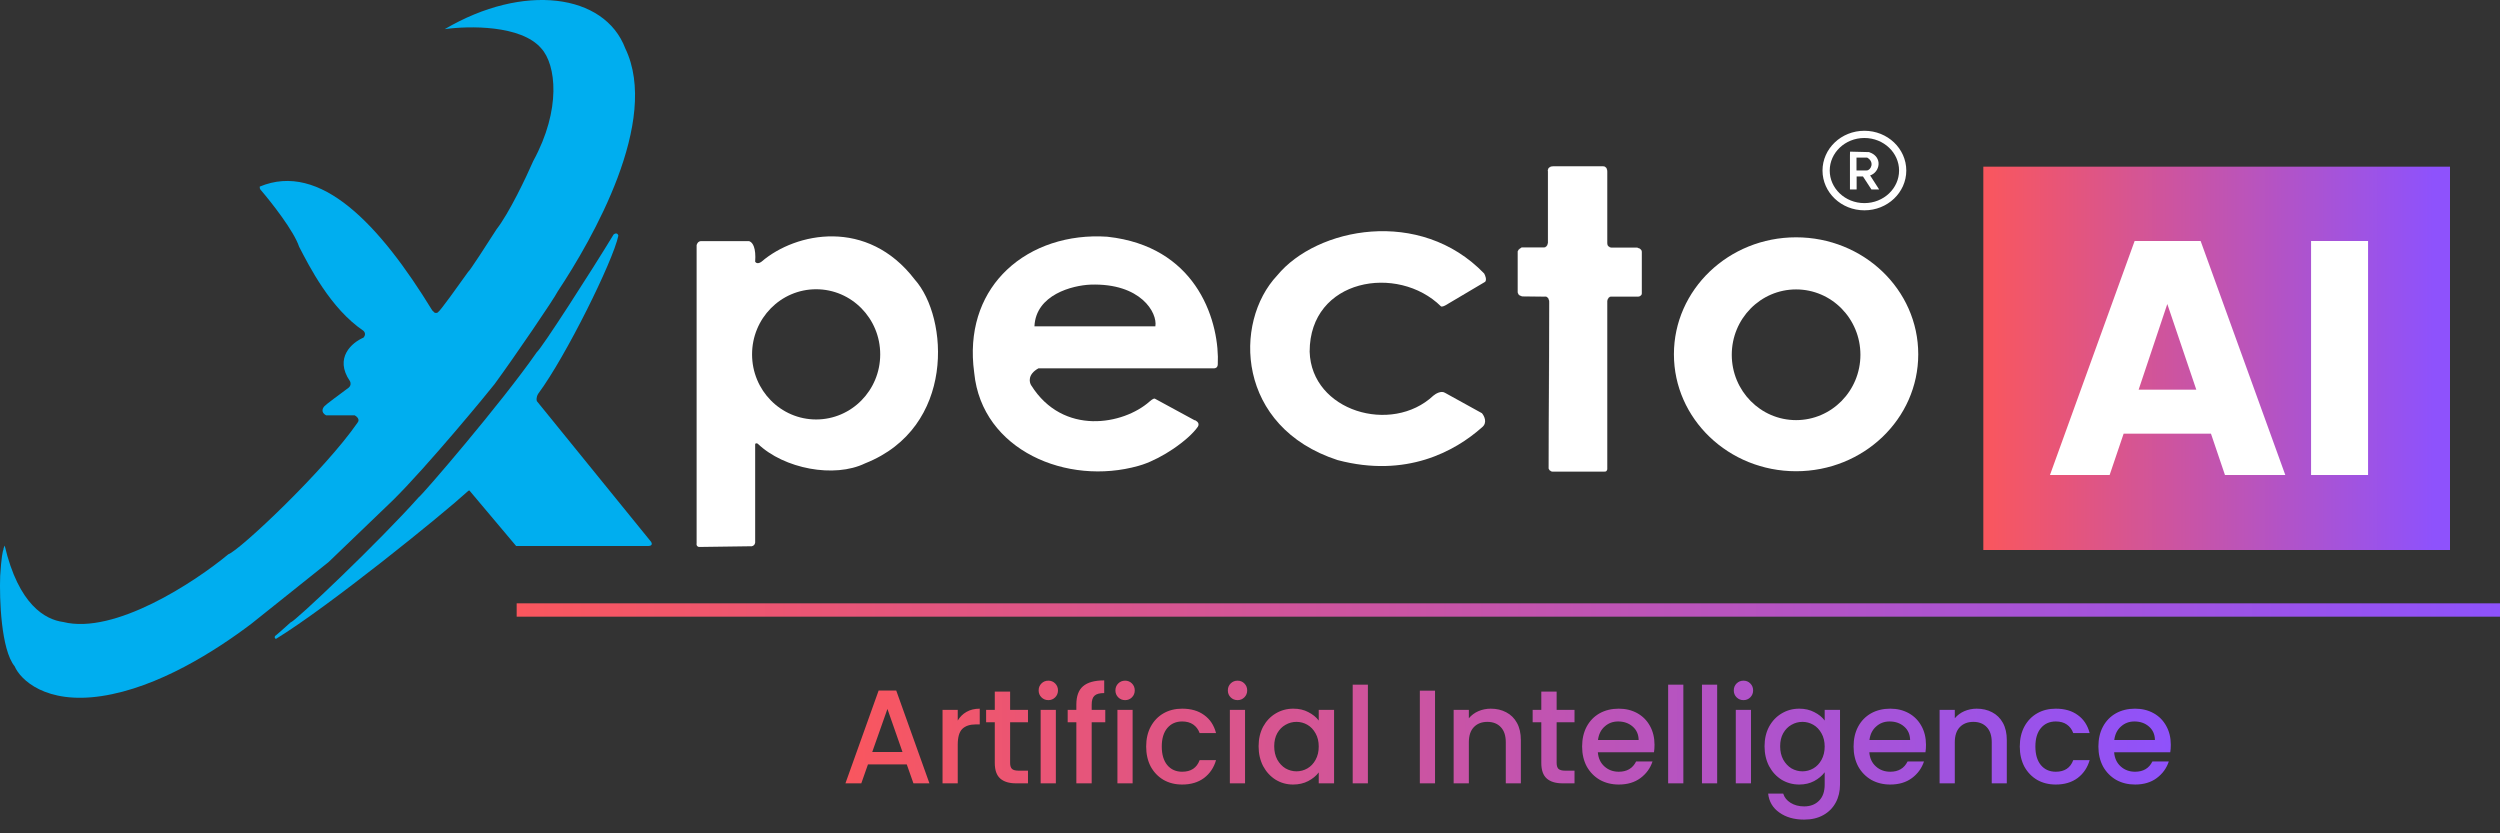
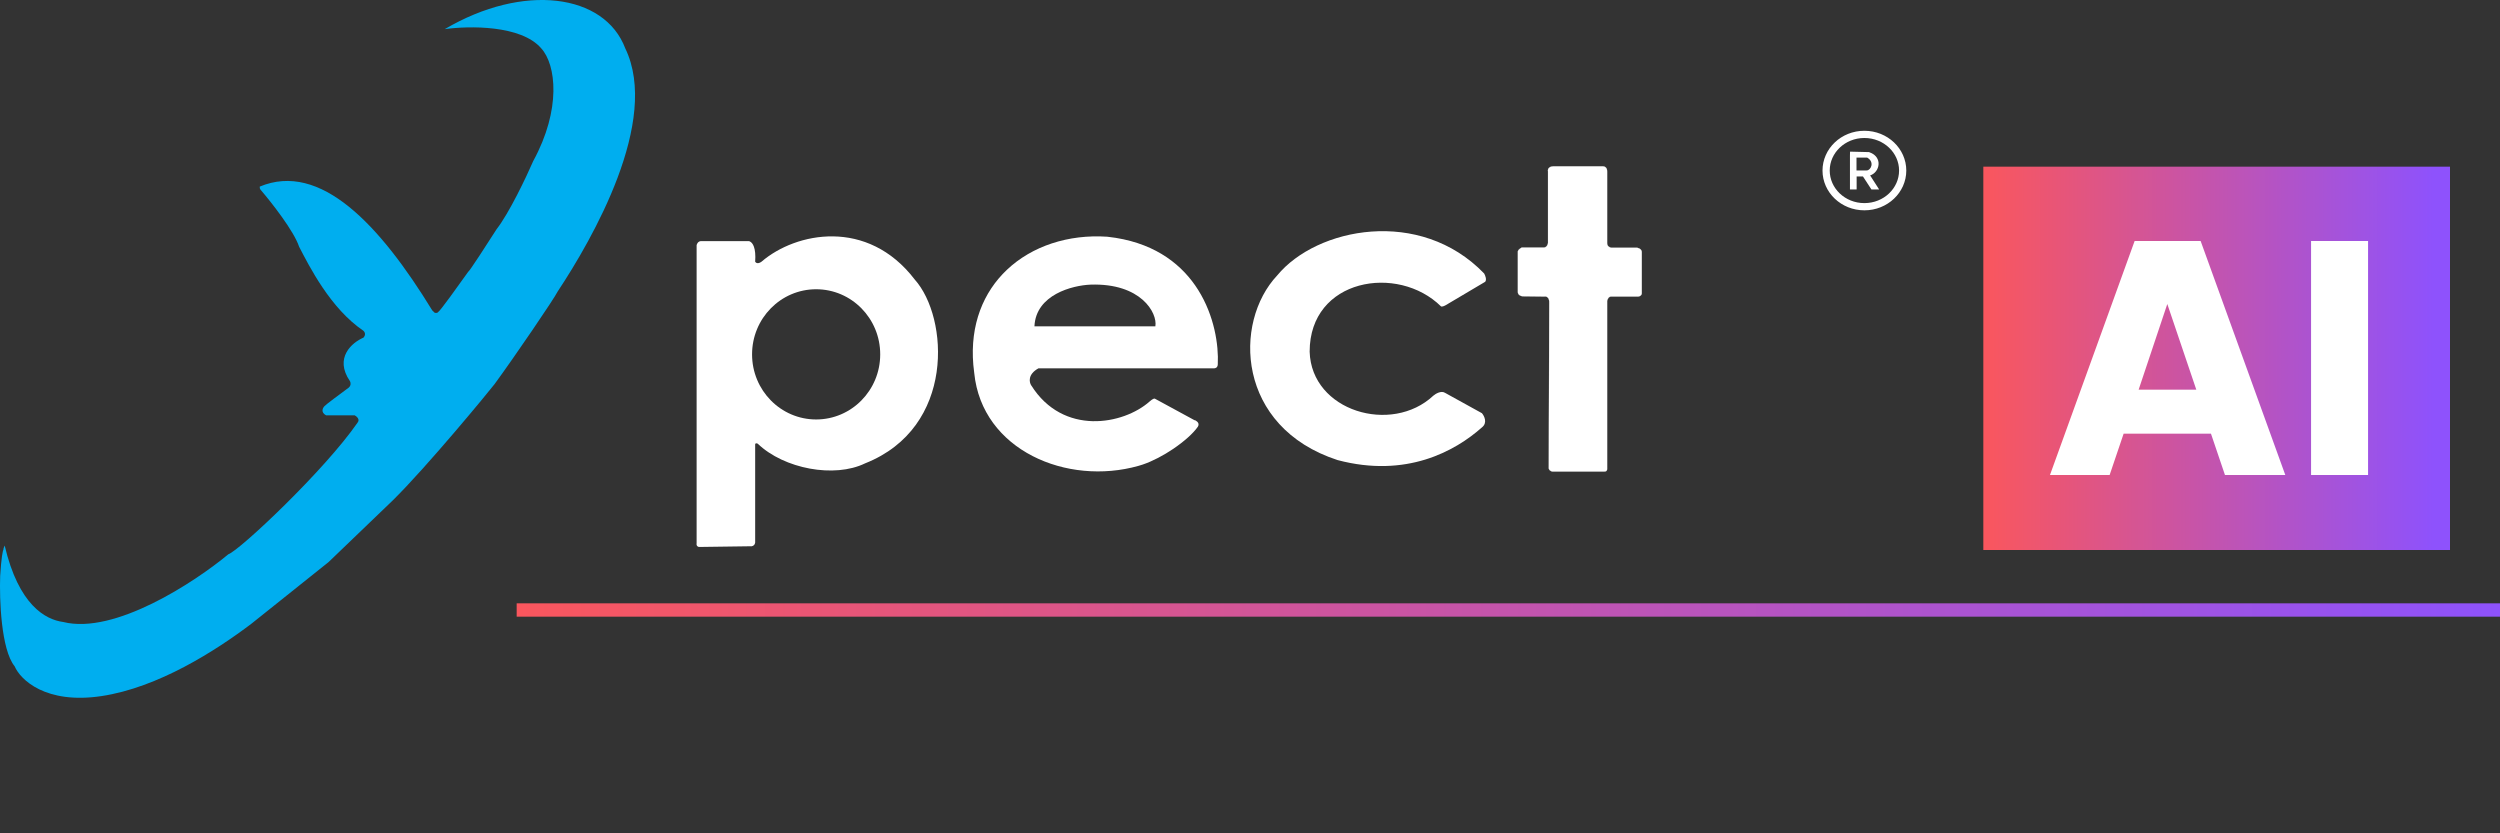
<svg xmlns="http://www.w3.org/2000/svg" width="150" height="50" viewBox="0 0 150 50" fill="none">
  <rect x="0" y="0" width="150" height="50" fill="#333333" stroke="none" />
-   <path d="M54.406 45.864H52.078L51.678 47H50.726L52.718 41.432H53.774L55.766 47H54.806L54.406 45.864ZM54.15 45.12L53.246 42.536L52.334 45.12H54.15ZM57.464 43.232C57.598 43.008 57.774 42.835 57.992 42.712C58.216 42.584 58.48 42.52 58.784 42.52V43.464H58.552C58.195 43.464 57.923 43.555 57.736 43.736C57.555 43.917 57.464 44.232 57.464 44.68V47H56.552V42.592H57.464V43.232ZM60.607 43.336V45.776C60.607 45.941 60.644 46.061 60.719 46.136C60.799 46.205 60.932 46.24 61.119 46.24H61.679V47H60.959C60.548 47 60.233 46.904 60.015 46.712C59.796 46.52 59.687 46.208 59.687 45.776V43.336H59.167V42.592H59.687V41.496H60.607V42.592H61.679V43.336H60.607ZM62.903 42.008C62.738 42.008 62.599 41.952 62.487 41.84C62.375 41.728 62.319 41.589 62.319 41.424C62.319 41.259 62.375 41.12 62.487 41.008C62.599 40.896 62.738 40.84 62.903 40.84C63.063 40.84 63.199 40.896 63.311 41.008C63.423 41.12 63.479 41.259 63.479 41.424C63.479 41.589 63.423 41.728 63.311 41.84C63.199 41.952 63.063 42.008 62.903 42.008ZM63.351 42.592V47H62.439V42.592H63.351ZM66.317 43.336H65.501V47H64.581V43.336H64.061V42.592H64.581V42.28C64.581 41.773 64.714 41.405 64.981 41.176C65.253 40.941 65.677 40.824 66.253 40.824V41.584C65.975 41.584 65.781 41.637 65.669 41.744C65.557 41.845 65.501 42.024 65.501 42.28V42.592H66.317V43.336ZM67.509 42.008C67.344 42.008 67.205 41.952 67.093 41.84C66.981 41.728 66.925 41.589 66.925 41.424C66.925 41.259 66.981 41.12 67.093 41.008C67.205 40.896 67.344 40.84 67.509 40.84C67.669 40.84 67.805 40.896 67.917 41.008C68.029 41.12 68.085 41.259 68.085 41.424C68.085 41.589 68.029 41.728 67.917 41.84C67.805 41.952 67.669 42.008 67.509 42.008ZM67.957 42.592V47H67.045V42.592H67.957ZM68.77 44.792C68.77 44.339 68.861 43.941 69.042 43.6C69.229 43.253 69.485 42.987 69.81 42.8C70.136 42.613 70.509 42.52 70.93 42.52C71.464 42.52 71.904 42.648 72.25 42.904C72.602 43.155 72.84 43.515 72.962 43.984H71.978C71.898 43.765 71.77 43.595 71.594 43.472C71.418 43.349 71.197 43.288 70.93 43.288C70.557 43.288 70.258 43.421 70.034 43.688C69.816 43.949 69.706 44.317 69.706 44.792C69.706 45.267 69.816 45.637 70.034 45.904C70.258 46.171 70.557 46.304 70.93 46.304C71.458 46.304 71.808 46.072 71.978 45.608H72.962C72.834 46.056 72.594 46.413 72.242 46.68C71.89 46.941 71.453 47.072 70.93 47.072C70.509 47.072 70.136 46.979 69.81 46.792C69.485 46.6 69.229 46.333 69.042 45.992C68.861 45.645 68.77 45.245 68.77 44.792ZM74.255 42.008C74.09 42.008 73.951 41.952 73.839 41.84C73.727 41.728 73.671 41.589 73.671 41.424C73.671 41.259 73.727 41.12 73.839 41.008C73.951 40.896 74.09 40.84 74.255 40.84C74.415 40.84 74.551 40.896 74.663 41.008C74.775 41.12 74.831 41.259 74.831 41.424C74.831 41.589 74.775 41.728 74.663 41.84C74.551 41.952 74.415 42.008 74.255 42.008ZM74.703 42.592V47H73.791V42.592H74.703ZM75.516 44.776C75.516 44.333 75.607 43.941 75.788 43.6C75.975 43.259 76.226 42.995 76.54 42.808C76.861 42.616 77.213 42.52 77.597 42.52C77.943 42.52 78.245 42.589 78.501 42.728C78.762 42.861 78.97 43.029 79.124 43.232V42.592H80.044V47H79.124V46.344C78.97 46.552 78.759 46.725 78.493 46.864C78.226 47.003 77.922 47.072 77.581 47.072C77.202 47.072 76.855 46.976 76.54 46.784C76.226 46.587 75.975 46.315 75.788 45.968C75.607 45.616 75.516 45.219 75.516 44.776ZM79.124 44.792C79.124 44.488 79.061 44.224 78.933 44C78.81 43.776 78.647 43.605 78.445 43.488C78.242 43.371 78.023 43.312 77.788 43.312C77.554 43.312 77.335 43.371 77.132 43.488C76.93 43.6 76.764 43.768 76.636 43.992C76.514 44.211 76.453 44.472 76.453 44.776C76.453 45.08 76.514 45.347 76.636 45.576C76.764 45.805 76.93 45.981 77.132 46.104C77.341 46.221 77.559 46.28 77.788 46.28C78.023 46.28 78.242 46.221 78.445 46.104C78.647 45.987 78.81 45.816 78.933 45.592C79.061 45.363 79.124 45.096 79.124 44.792ZM82.074 41.08V47H81.162V41.08H82.074ZM86.102 41.44V47H85.19V41.44H86.102ZM89.443 42.52C89.79 42.52 90.099 42.592 90.371 42.736C90.649 42.88 90.865 43.093 91.019 43.376C91.174 43.659 91.251 44 91.251 44.4V47H90.347V44.536C90.347 44.141 90.249 43.84 90.051 43.632C89.854 43.419 89.585 43.312 89.243 43.312C88.902 43.312 88.63 43.419 88.427 43.632C88.23 43.84 88.131 44.141 88.131 44.536V47H87.219V42.592H88.131V43.096C88.281 42.915 88.47 42.773 88.699 42.672C88.934 42.571 89.182 42.52 89.443 42.52ZM93.398 43.336V45.776C93.398 45.941 93.436 46.061 93.51 46.136C93.591 46.205 93.724 46.24 93.91 46.24H94.471V47H93.751C93.34 47 93.025 46.904 92.806 46.712C92.588 46.52 92.478 46.208 92.478 45.776V43.336H91.959V42.592H92.478V41.496H93.398V42.592H94.471V43.336H93.398ZM99.271 44.688C99.271 44.853 99.26 45.003 99.239 45.136H95.871C95.898 45.488 96.028 45.771 96.263 45.984C96.498 46.197 96.786 46.304 97.127 46.304C97.618 46.304 97.964 46.099 98.167 45.688H99.151C99.018 46.093 98.775 46.427 98.423 46.688C98.076 46.944 97.644 47.072 97.127 47.072C96.706 47.072 96.327 46.979 95.991 46.792C95.66 46.6 95.399 46.333 95.207 45.992C95.02 45.645 94.927 45.245 94.927 44.792C94.927 44.339 95.018 43.941 95.199 43.6C95.386 43.253 95.644 42.987 95.975 42.8C96.311 42.613 96.695 42.52 97.127 42.52C97.543 42.52 97.914 42.611 98.239 42.792C98.564 42.973 98.818 43.229 98.999 43.56C99.18 43.885 99.271 44.261 99.271 44.688ZM98.319 44.4C98.314 44.064 98.194 43.795 97.959 43.592C97.724 43.389 97.434 43.288 97.087 43.288C96.772 43.288 96.503 43.389 96.279 43.592C96.055 43.789 95.922 44.059 95.879 44.4H98.319ZM101.001 41.08V47H100.089V41.08H101.001ZM103.03 41.08V47H102.118V41.08H103.03ZM104.611 42.008C104.446 42.008 104.307 41.952 104.195 41.84C104.083 41.728 104.027 41.589 104.027 41.424C104.027 41.259 104.083 41.12 104.195 41.008C104.307 40.896 104.446 40.84 104.611 40.84C104.771 40.84 104.907 40.896 105.019 41.008C105.131 41.12 105.187 41.259 105.187 41.424C105.187 41.589 105.131 41.728 105.019 41.84C104.907 41.952 104.771 42.008 104.611 42.008ZM105.059 42.592V47H104.147V42.592H105.059ZM107.953 42.52C108.294 42.52 108.595 42.589 108.857 42.728C109.123 42.861 109.331 43.029 109.481 43.232V42.592H110.401V47.072C110.401 47.477 110.315 47.837 110.145 48.152C109.974 48.472 109.726 48.723 109.401 48.904C109.081 49.085 108.697 49.176 108.249 49.176C107.651 49.176 107.155 49.035 106.761 48.752C106.366 48.475 106.142 48.096 106.089 47.616H106.993C107.062 47.845 107.209 48.029 107.433 48.168C107.662 48.312 107.934 48.384 108.249 48.384C108.617 48.384 108.913 48.272 109.137 48.048C109.366 47.824 109.481 47.499 109.481 47.072V46.336C109.326 46.544 109.115 46.72 108.849 46.864C108.587 47.003 108.289 47.072 107.953 47.072C107.569 47.072 107.217 46.976 106.897 46.784C106.582 46.587 106.331 46.315 106.145 45.968C105.963 45.616 105.873 45.219 105.873 44.776C105.873 44.333 105.963 43.941 106.145 43.6C106.331 43.259 106.582 42.995 106.897 42.808C107.217 42.616 107.569 42.52 107.953 42.52ZM109.481 44.792C109.481 44.488 109.417 44.224 109.289 44C109.166 43.776 109.003 43.605 108.801 43.488C108.598 43.371 108.379 43.312 108.145 43.312C107.91 43.312 107.691 43.371 107.489 43.488C107.286 43.6 107.121 43.768 106.993 43.992C106.87 44.211 106.809 44.472 106.809 44.776C106.809 45.08 106.87 45.347 106.993 45.576C107.121 45.805 107.286 45.981 107.489 46.104C107.697 46.221 107.915 46.28 108.145 46.28C108.379 46.28 108.598 46.221 108.801 46.104C109.003 45.987 109.166 45.816 109.289 45.592C109.417 45.363 109.481 45.096 109.481 44.792ZM115.559 44.688C115.559 44.853 115.548 45.003 115.527 45.136H112.159C112.185 45.488 112.316 45.771 112.551 45.984C112.785 46.197 113.073 46.304 113.415 46.304C113.905 46.304 114.252 46.099 114.455 45.688H115.439C115.305 46.093 115.063 46.427 114.711 46.688C114.364 46.944 113.932 47.072 113.415 47.072C112.993 47.072 112.615 46.979 112.279 46.792C111.948 46.6 111.687 46.333 111.495 45.992C111.308 45.645 111.215 45.245 111.215 44.792C111.215 44.339 111.305 43.941 111.487 43.6C111.673 43.253 111.932 42.987 112.263 42.8C112.599 42.613 112.983 42.52 113.415 42.52C113.831 42.52 114.201 42.611 114.527 42.792C114.852 42.973 115.105 43.229 115.287 43.56C115.468 43.885 115.559 44.261 115.559 44.688ZM114.607 44.4C114.601 44.064 114.481 43.795 114.247 43.592C114.012 43.389 113.721 43.288 113.375 43.288C113.06 43.288 112.791 43.389 112.567 43.592C112.343 43.789 112.209 44.059 112.167 44.4H114.607ZM118.6 42.52C118.947 42.52 119.256 42.592 119.528 42.736C119.805 42.88 120.021 43.093 120.176 43.376C120.331 43.659 120.408 44 120.408 44.4V47H119.504V44.536C119.504 44.141 119.405 43.84 119.208 43.632C119.011 43.419 118.741 43.312 118.4 43.312C118.059 43.312 117.787 43.419 117.584 43.632C117.387 43.84 117.288 44.141 117.288 44.536V47H116.376V42.592H117.288V43.096C117.437 42.915 117.627 42.773 117.856 42.672C118.091 42.571 118.339 42.52 118.6 42.52ZM121.187 44.792C121.187 44.339 121.278 43.941 121.459 43.6C121.646 43.253 121.902 42.987 122.227 42.8C122.553 42.613 122.926 42.52 123.347 42.52C123.881 42.52 124.321 42.648 124.667 42.904C125.019 43.155 125.257 43.515 125.379 43.984H124.395C124.315 43.765 124.187 43.595 124.011 43.472C123.835 43.349 123.614 43.288 123.347 43.288C122.974 43.288 122.675 43.421 122.451 43.688C122.233 43.949 122.123 44.317 122.123 44.792C122.123 45.267 122.233 45.637 122.451 45.904C122.675 46.171 122.974 46.304 123.347 46.304C123.875 46.304 124.225 46.072 124.395 45.608H125.379C125.251 46.056 125.011 46.413 124.659 46.68C124.307 46.941 123.87 47.072 123.347 47.072C122.926 47.072 122.553 46.979 122.227 46.792C121.902 46.6 121.646 46.333 121.459 45.992C121.278 45.645 121.187 45.245 121.187 44.792ZM130.248 44.688C130.248 44.853 130.238 45.003 130.216 45.136H126.848C126.875 45.488 127.006 45.771 127.24 45.984C127.475 46.197 127.763 46.304 128.104 46.304C128.595 46.304 128.942 46.099 129.144 45.688H130.128C129.995 46.093 129.752 46.427 129.4 46.688C129.054 46.944 128.622 47.072 128.104 47.072C127.683 47.072 127.304 46.979 126.968 46.792C126.638 46.6 126.376 46.333 126.184 45.992C125.998 45.645 125.904 45.245 125.904 44.792C125.904 44.339 125.995 43.941 126.176 43.6C126.363 43.253 126.622 42.987 126.952 42.8C127.288 42.613 127.672 42.52 128.104 42.52C128.52 42.52 128.891 42.611 129.216 42.792C129.542 42.973 129.795 43.229 129.976 43.56C130.158 43.885 130.248 44.261 130.248 44.688ZM129.296 44.4C129.291 44.064 129.171 43.795 128.936 43.592C128.702 43.389 128.411 43.288 128.064 43.288C127.75 43.288 127.48 43.389 127.256 43.592C127.032 43.789 126.899 44.059 126.856 44.4H129.296Z" fill="url(#paint0_linear_439_2371)" />
  <path d="M25.936 18.625C22.779 13.469 19.219 9.676 15.584 11.196C15.579 11.239 15.584 11.338 15.643 11.395C16.282 12.138 17.636 13.861 17.947 14.804C18.546 15.955 19.82 18.506 21.807 19.847C21.877 19.909 21.974 20.077 21.807 20.259C21.134 20.543 20.03 21.464 20.999 22.873C21.039 22.944 21.08 23.12 20.924 23.257C20.46 23.598 19.521 24.296 19.473 24.365C19.363 24.474 19.228 24.737 19.563 24.919H21.283C21.403 24.985 21.606 25.163 21.463 25.345C19.473 28.229 14.369 33.03 13.699 33.257C11.679 34.934 6.871 38.093 3.795 37.32C2.718 37.178 1.117 36.297 0.28 32.732C0.25 32.798 0.193 32.942 0.205 32.987C0.17 33.03 0.082 33.405 0.01 34.564C-0.039 35.952 0.064 38.976 0.878 39.977C1.222 40.782 2.745 42.267 6.084 41.766C9.495 41.256 12.96 39.033 15.09 37.419L19.712 33.726L23.572 30.018C25.607 28.015 29.329 23.498 29.676 23.044C30.902 21.367 33.257 17.91 33.461 17.489C35.54 14.35 39.624 7.261 37.515 2.9C36.273 -0.382 31.411 -1.035 26.684 1.749C28.11 1.546 31.264 1.491 32.473 2.9C33.371 3.88 33.685 6.565 31.994 9.662C31.576 10.623 30.549 12.787 29.795 13.753C29.252 14.605 28.15 16.31 28.09 16.31C27.526 17.105 26.382 18.697 26.31 18.697C26.295 18.734 26.229 18.802 26.085 18.768L25.936 18.625Z" fill="#00AEEF" />
  <path d="M78.579 21.099C78.579 16.709 83.874 15.828 86.462 18.385C86.534 18.419 86.692 18.343 86.761 18.3L89.11 16.908C89.218 16.783 89.115 16.524 89.05 16.411C85.206 12.419 78.997 13.655 76.634 16.524C73.971 19.351 74.195 25.63 80.254 27.605C84.371 28.696 87.3 27.079 88.916 25.644C89.263 25.372 89.06 24.962 88.916 24.792L86.702 23.57C86.474 23.423 86.138 23.622 85.999 23.741C83.5 26.085 78.683 24.678 78.579 21.099Z" fill="white" />
  <path d="M66.435 14.203L66.945 14.271C69.433 14.672 70.974 15.94 71.888 17.393C72.862 18.942 73.125 20.703 73.067 21.852C73.067 21.956 73.029 22.02 72.981 22.057C72.933 22.093 72.875 22.102 72.837 22.1H62.307C61.98 22.28 61.841 22.49 61.799 22.677C61.757 22.864 61.812 23.031 61.876 23.127H61.877C62.833 24.645 64.215 25.234 65.554 25.27C66.893 25.305 68.189 24.787 68.973 24.092C69.072 24.004 69.145 23.956 69.196 23.933C69.222 23.921 69.243 23.916 69.259 23.914C69.274 23.913 69.287 23.915 69.295 23.921H69.294L71.707 25.232C71.7 25.227 71.693 25.222 71.69 25.22L71.689 25.218L71.688 25.216C71.687 25.215 71.686 25.212 71.688 25.21C71.689 25.207 71.692 25.207 71.693 25.207H71.695L71.696 25.208C71.699 25.209 71.704 25.212 71.711 25.216C71.725 25.225 71.751 25.242 71.793 25.27C71.878 25.328 71.909 25.396 71.913 25.458C71.916 25.519 71.892 25.575 71.869 25.606C71.599 25.998 71.045 26.491 70.391 26.934C69.817 27.321 69.167 27.669 68.561 27.874L68.306 27.952C66.172 28.556 63.825 28.326 61.954 27.362C60.083 26.399 58.686 24.703 58.454 22.379L58.399 21.888C58.194 19.465 59.009 17.516 60.418 16.185C61.921 14.765 64.1 14.047 66.435 14.203ZM65.433 17.078C64.345 17.121 62.151 17.68 62.067 19.578H69.322C69.457 18.768 68.448 16.976 65.433 17.078Z" fill="white" />
-   <path d="M107.765 14.239C111.813 14.239 115.095 17.381 115.095 21.257C115.095 25.133 111.814 28.274 107.765 28.274C103.717 28.274 100.435 25.133 100.435 21.257C100.435 17.381 103.717 14.239 107.765 14.239ZM107.765 17.365C105.634 17.365 103.906 19.121 103.906 21.286C103.906 23.451 105.634 25.207 107.765 25.207C109.897 25.207 111.625 23.451 111.625 21.286C111.624 19.121 109.897 17.365 107.765 17.365Z" fill="white" />
  <path d="M92.926 28.091L92.956 18.203C92.979 17.817 92.766 17.768 92.656 17.792L91.355 17.777C91.115 17.743 91.066 17.593 91.071 17.522V15.135C91.047 15.01 91.22 14.894 91.31 14.851H92.656C92.812 14.828 92.871 14.662 92.881 14.581V10.291C92.833 10.041 93.08 9.979 93.21 9.979H96.157C96.396 9.979 96.436 10.187 96.426 10.291V14.581C96.426 14.786 96.596 14.856 96.68 14.865H98.221C98.461 14.911 98.511 15.055 98.506 15.121V17.522C98.541 17.772 98.311 17.806 98.192 17.792H96.651C96.507 17.803 96.441 17.976 96.426 18.061V28.119C96.438 28.267 96.331 28.294 96.277 28.29H93.135C92.968 28.255 92.926 28.143 92.926 28.091Z" fill="white" stroke="white" stroke-width="0.012" />
  <path d="M49.999 14.183C51.685 14.209 53.467 14.921 54.882 16.769C55.901 17.907 56.516 20.128 56.196 22.332C55.877 24.537 54.623 26.727 51.904 27.802C50.983 28.25 49.767 28.333 48.586 28.115C47.404 27.897 46.255 27.379 45.464 26.622C45.437 26.608 45.398 26.595 45.366 26.599C45.35 26.6 45.336 26.606 45.326 26.617C45.316 26.628 45.311 26.647 45.31 26.674V32.498H45.31C45.315 32.535 45.311 32.592 45.283 32.645C45.255 32.7 45.203 32.751 45.111 32.774H45.109L41.998 32.817C41.957 32.822 41.898 32.816 41.853 32.782C41.808 32.748 41.779 32.687 41.797 32.584V14.712C41.804 14.672 41.827 14.612 41.868 14.562C41.91 14.511 41.973 14.47 42.06 14.466H44.932L44.977 14.48C45.081 14.523 45.173 14.628 45.235 14.805C45.307 15.006 45.339 15.301 45.31 15.704L45.355 15.753C45.375 15.768 45.402 15.78 45.434 15.786C45.497 15.797 45.583 15.781 45.69 15.702C46.723 14.814 48.313 14.156 49.999 14.183ZM48.969 17.355C46.845 17.355 45.124 19.104 45.124 21.262C45.124 23.419 46.845 25.168 48.969 25.168C51.092 25.168 52.813 23.419 52.813 21.262C52.813 19.104 51.092 17.356 48.969 17.355Z" fill="white" />
  <path d="M112.139 9.126H112.141L112.29 9.187C112.426 9.254 112.526 9.342 112.595 9.439C112.687 9.57 112.724 9.719 112.714 9.865C112.696 10.155 112.499 10.431 112.208 10.526L112.738 11.351V11.368H112.28L112.284 11.365L111.777 10.587H111.398V11.362H111.391V11.368H111.002V11.362H110.997V9.351L111.002 9.104V9.098L112.139 9.126ZM111.39 9.458V10.226H112.004C112.244 10.225 112.5 9.731 112.034 9.458H111.39Z" fill="white" />
  <path d="M111.864 8.063C113.143 8.064 114.161 9.045 114.161 10.233C114.161 11.421 113.143 12.403 111.864 12.403C110.585 12.403 109.567 11.421 109.567 10.233C109.567 9.045 110.585 8.063 111.864 8.063Z" stroke="white" stroke-width="0.433" />
-   <path d="M28.082 29.466C26.502 30.909 19.719 36.398 16.563 38.33C16.455 38.307 16.478 38.207 16.503 38.16C16.527 38.16 17.141 37.61 17.445 37.336C17.661 37.336 22.786 32.463 25.135 29.821C25.242 29.81 30.101 24.167 32.211 21.127C32.498 20.9 35.427 16.354 36.818 14.067C36.998 13.931 37.083 14.058 37.102 14.138C36.791 15.649 33.946 21.397 32.3 23.613C32.169 23.818 32.186 24.001 32.211 24.068L39.062 32.506C39.194 32.71 39.007 32.761 38.898 32.761H30.969C30.046 31.663 28.195 29.46 28.171 29.437C28.148 29.415 28.102 29.447 28.082 29.466Z" fill="#00AEEF" />
  <rect x="119" y="10" width="28" height="23" fill="url(#paint1_linear_439_2371)" />
  <path d="M132.658 26.02H127.418L126.578 28.5H122.998L128.078 14.46H132.038L137.118 28.5H133.498L132.658 26.02ZM131.778 23.38L130.038 18.24L128.318 23.38H131.778ZM142.084 14.46V28.5H138.664V14.46H142.084Z" fill="white" />
  <line x1="31" y1="36.6" x2="150" y2="36.6" stroke="url(#paint2_linear_439_2371)" stroke-width="0.8" />
  <defs>
    <linearGradient id="paint0_linear_439_2371" x1="50" y1="44" x2="131" y2="44" gradientUnits="userSpaceOnUse">
      <stop stop-color="#FA565D" />
      <stop offset="1" stop-color="#8E52FC" />
    </linearGradient>
    <linearGradient id="paint1_linear_439_2371" x1="119" y1="22" x2="146" y2="22" gradientUnits="userSpaceOnUse">
      <stop stop-color="#FA565D" />
      <stop offset="1" stop-color="#8E52FC" />
    </linearGradient>
    <linearGradient id="paint2_linear_439_2371" x1="31" y1="37.5" x2="150" y2="37.5" gradientUnits="userSpaceOnUse">
      <stop stop-color="#FA565D" />
      <stop offset="1" stop-color="#8E52FC" />
    </linearGradient>
  </defs>
</svg>